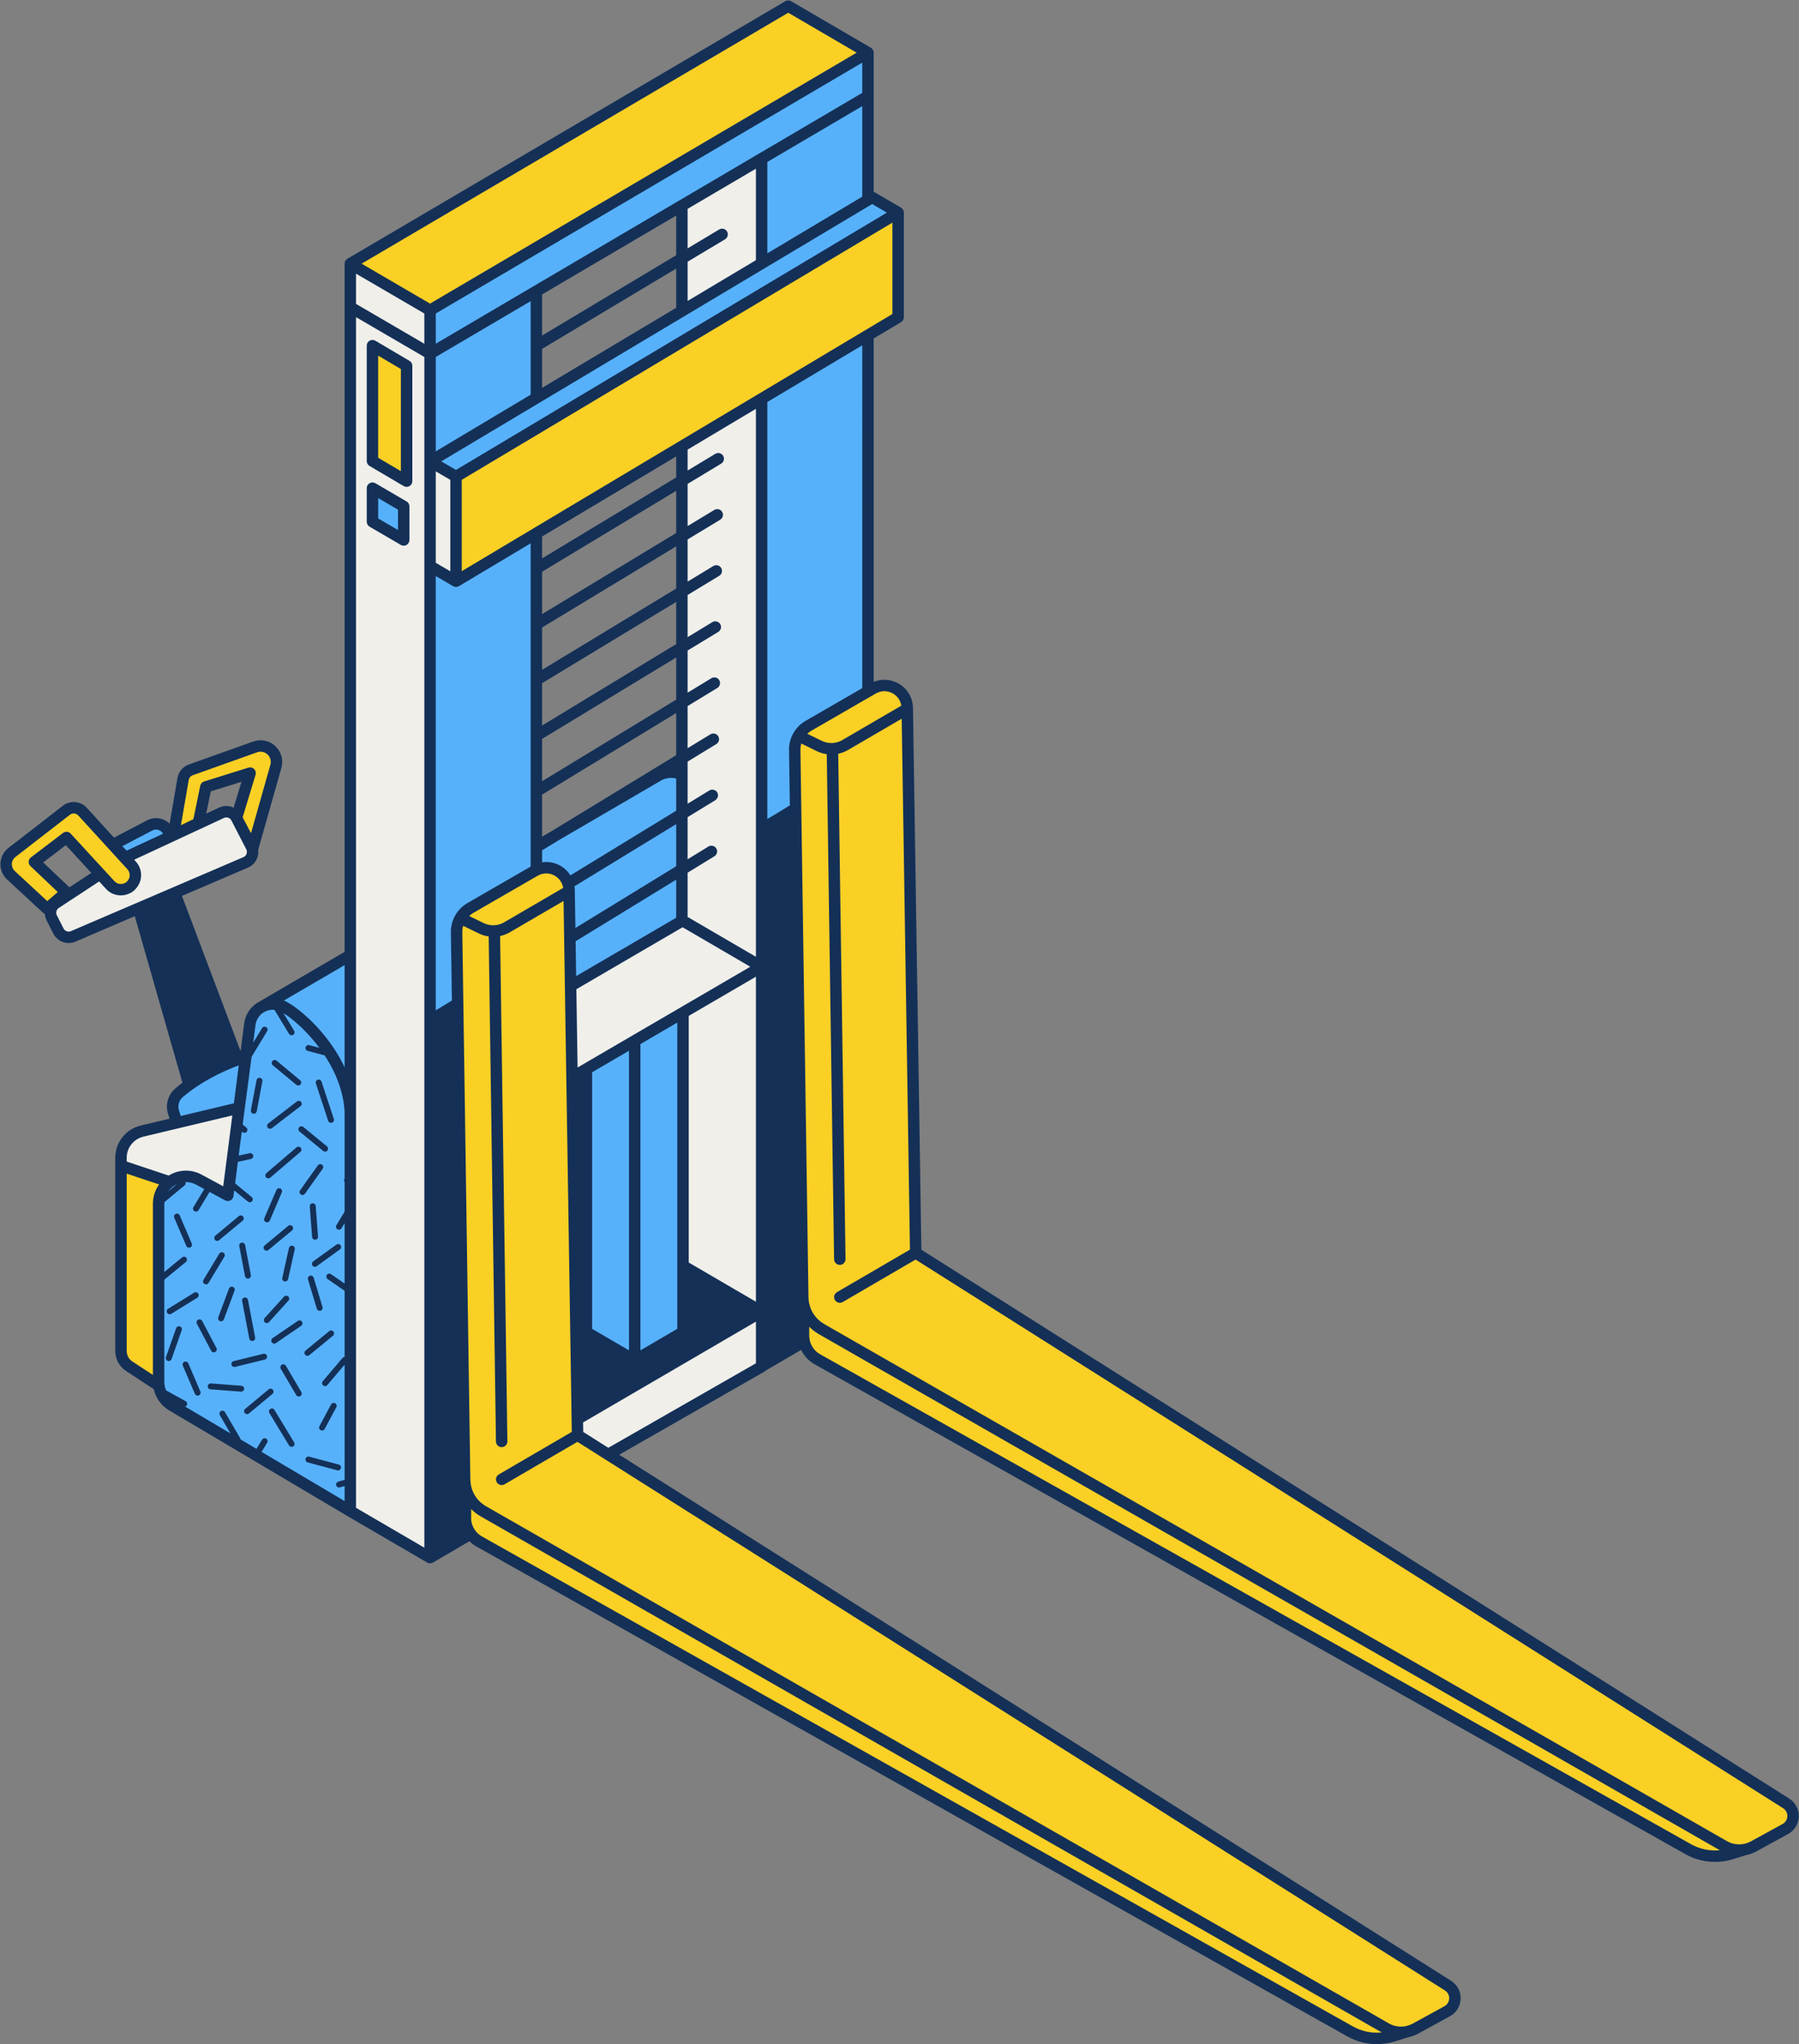
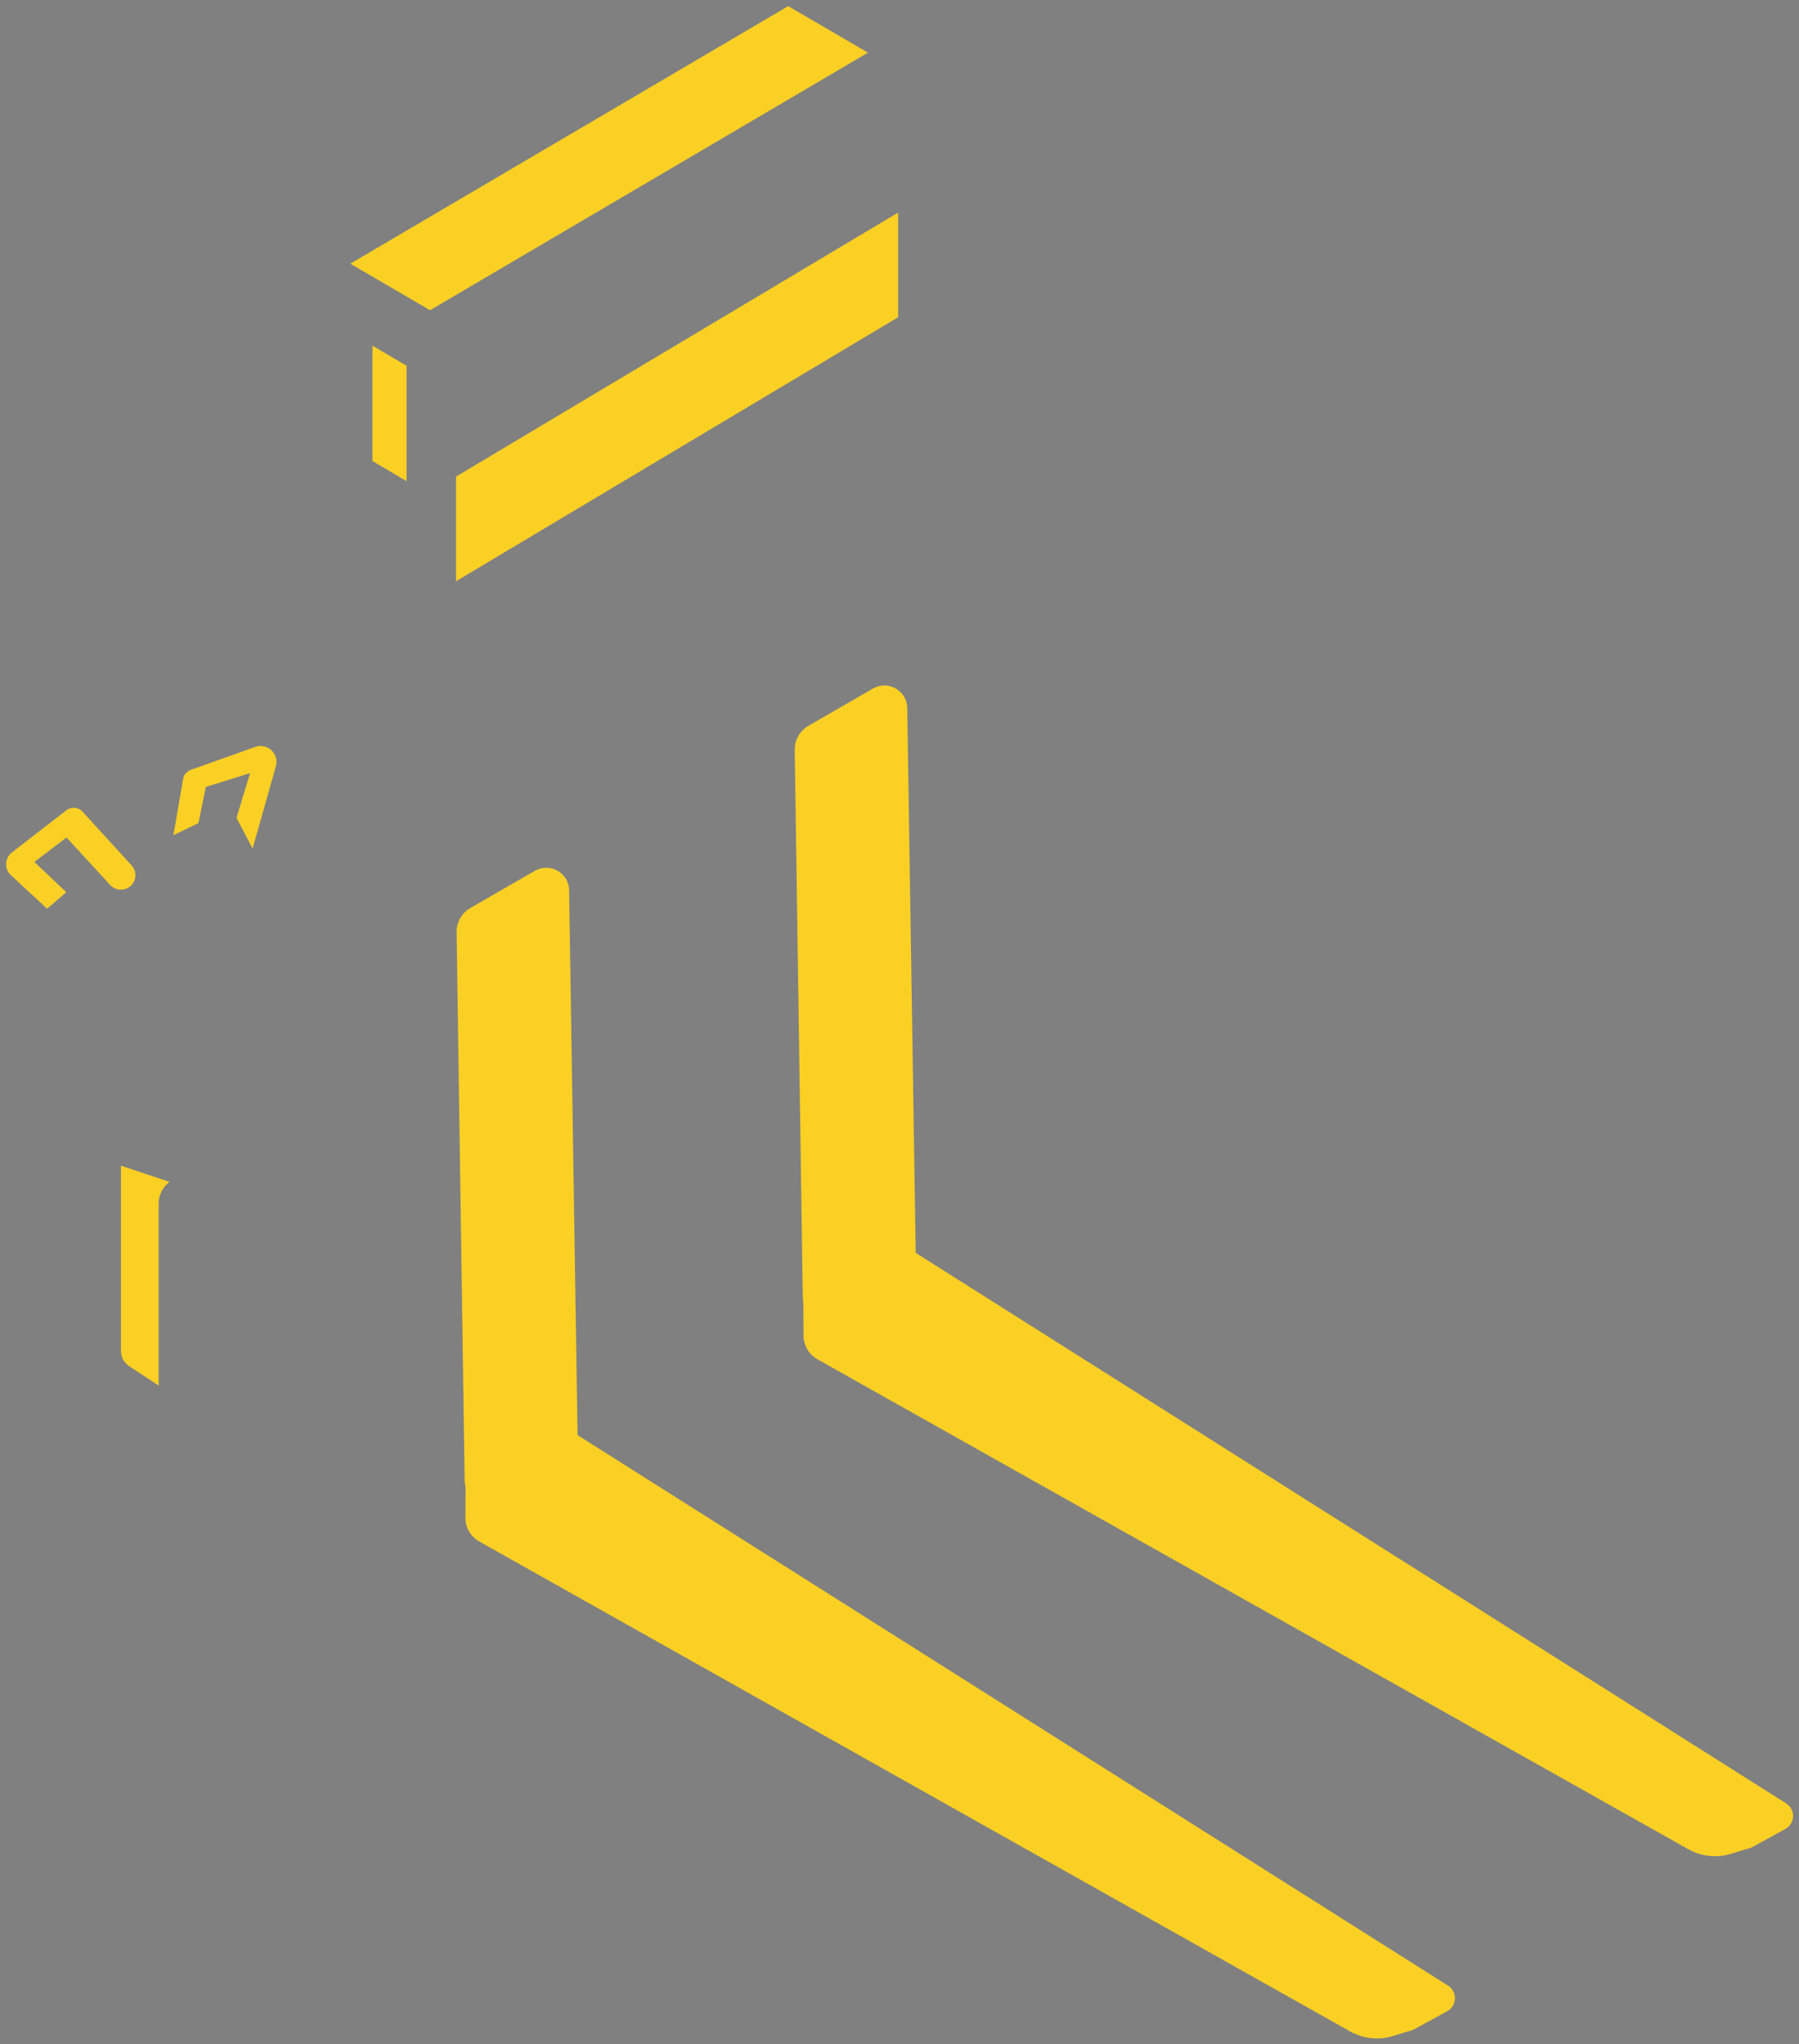
<svg xmlns="http://www.w3.org/2000/svg" fill="#000000" height="500.1" preserveAspectRatio="xMidYMid meet" version="1" viewBox="-0.1 -0.1 440.2 500.1" width="440.2" zoomAndPan="magnify">
  <rect x="-0.1" y="-0.1" width="440.2" height="500.1" fill="#808080" stroke="none" />
  <g>
    <g id="change1_1">
-       <path d="M336.826,499.72c-2.496,0-4.957-0.641-7.115-1.855L116.579,377.982 c-0.587-0.331-1.127-0.74-1.608-1.214c-0.054-0.054-0.125-0.081-0.197-0.081 c-0.048,0-0.097,0.012-0.141,0.038c0,0-8.949,5.218-8.962,5.228 c-0.021,0.008-0.256,0.102-0.256,0.102c-0.094,0.024-0.19,0.037-0.285,0.037 c-0.095,0-0.191-0.013-0.287-0.038l-0.251-0.099 c-0.03-0.021-0.062-0.036-0.098-0.044L85.053,370.558l-43.632-25.855 c-1.826-1.082-3.145-2.907-3.623-5.01c-0.016-0.07-0.059-0.132-0.12-0.172 l-6.762-4.424c-1.584-1.037-2.53-2.786-2.53-4.68v-47.262 c0-3.64,2.472-6.773,6.013-7.617l7.069-1.687 c0.076-0.019,0.141-0.067,0.179-0.135c0.038-0.068,0.047-0.149,0.023-0.223 l-0.363-1.121c-0.697-2.152-0.035-4.5,1.685-5.981 c0.563-0.483,1.14-0.94,1.723-1.382c0.092-0.07,0.131-0.189,0.099-0.299 L33.151,223.969c-0.022-0.078-0.076-0.142-0.149-0.176 c-0.038-0.019-0.079-0.027-0.12-0.027c-0.037,0-0.075,0.008-0.11,0.023 l-14.542,6.237c-0.488,0.21-1.004,0.316-1.532,0.316 c-1.485,0-2.823-0.819-3.493-2.139l-1.643-3.242 c-0.228-0.45-0.365-0.947-0.405-1.476c-0.008-0.104-0.072-0.194-0.167-0.236 c-0.135-0.059-0.236-0.121-0.317-0.196l-8.869-8.221 c-1.028-0.953-1.582-2.301-1.52-3.701c0.061-1.4,0.732-2.695,1.84-3.553 l13.34-10.335c0.707-0.547,1.559-0.837,2.465-0.837 c1.142,0,2.231,0.476,2.989,1.308l6.678,7.312 c0.055,0.059,0.13,0.091,0.206,0.091c0.045,0,0.088-0.011,0.13-0.032 l8.072-4.235c0.636-0.333,1.35-0.509,2.063-0.509 c1.178,0,2.291,0.456,3.136,1.283c0.054,0.052,0.123,0.08,0.196,0.08 c0.028,0,0.058-0.004,0.086-0.013c0.098-0.033,0.172-0.117,0.189-0.219 l1.914-11.096c0.219-1.464,1.227-2.681,2.634-3.184l15.737-5.61 c0.547-0.196,1.118-0.295,1.695-0.295c1.273,0,2.49,0.483,3.426,1.359 c1.38,1.29,1.917,3.222,1.404,5.039l-5.686,20.089 c0.062,0.73-0.001,1.321-0.198,1.866c-0.365,1.016-1.143,1.843-2.136,2.27 l-16.151,6.928c-0.138,0.059-0.204,0.215-0.152,0.355l14.345,37.996 c0.042,0.11,0.146,0.181,0.262,0.181c0.011,0,0.022-0.001,0.033-0.002 c0.127-0.014,0.228-0.115,0.245-0.241l0.873-6.782 c0.261-2.028,1.404-3.811,3.134-4.89l21.307-12.43 c0.086-0.05,0.139-0.142,0.139-0.241V64.415 c0.016-0.15,0.021-0.224,0.039-0.296c0.062-0.155,0.082-0.213,0.111-0.265 c0.001-0.001,0.078-0.098,0.079-0.099c0.047-0.068,0.067-0.099,0.094-0.127 c0.002-0.001,0.24-0.185,0.244-0.187L192.203,0.435 c0.172-0.102,0.367-0.155,0.566-0.155s0.393,0.052,0.565,0.152l19.514,11.382 c0.037,0.022,0.069,0.051,0.102,0.079c0.007,0.005,0.094,0.075,0.101,0.08 c0.058,0.051,0.082,0.09,0.107,0.126c0.005,0.007,0.069,0.09,0.074,0.096 c0.045,0.068,0.058,0.109,0.073,0.15c0.002,0.008,0.044,0.109,0.047,0.117 c0.038,0.125,0.051,0.222,0.051,0.318v34.074c0,0.125,0.082,0.234,0.202,0.269 c0.103,0.029,0.19,0.066,0.267,0.11l6.356,3.708 c0.034,0.021,0.064,0.048,0.095,0.073c0.005,0.005,0.101,0.081,0.107,0.086 c0.061,0.054,0.09,0.097,0.119,0.139c0.004,0.005,0.063,0.084,0.068,0.09 c0.109,0.181,0.162,0.367,0.166,0.554c-0.001,0.007,0,25.632,0,25.632 c0,0.391-0.209,0.759-0.545,0.96l-6.698,4 c-0.085,0.05-0.137,0.142-0.137,0.24v84.006c0,0.093,0.046,0.18,0.123,0.232 c0.047,0.032,0.102,0.048,0.156,0.048c0.036,0,0.072-0.007,0.106-0.021 c0.807-0.33,1.654-0.496,2.517-0.496c1.146,0,2.291,0.304,3.309,0.881 c2.09,1.185,3.361,3.329,3.399,5.734l2.058,132.549 c0.001,0.094,0.05,0.181,0.13,0.232L437.547,440.15 c1.441,0.911,2.268,2.471,2.215,4.173c-0.054,1.703-0.978,3.209-2.471,4.026 l-7.805,4.277c-0.712,0.39-1.514,0.675-2.384,0.847l-0.104,0.042l-3.14,0.973 c-1.384,0.43-2.827,0.649-4.29,0.649c-2.496,0-4.957-0.641-7.117-1.855 L199.318,333.399c-1.356-0.764-2.44-1.927-3.137-3.365 c-0.034-0.07-0.095-0.122-0.169-0.145c-0.027-0.008-0.055-0.012-0.082-0.012 c-0.049,0-0.097,0.013-0.141,0.038l-8.651,5.045 c-0.146,0.139-0.231,0.207-0.318,0.257l-35.531,20.34 c-0.085,0.048-0.139,0.139-0.141,0.236c-0.002,0.098,0.047,0.19,0.13,0.243 L354.807,484.733c1.441,0.911,2.268,2.471,2.215,4.173 c-0.054,1.703-0.978,3.209-2.471,4.026l-7.805,4.276 c-0.713,0.391-1.514,0.675-2.382,0.847l-0.105,0.042l-3.141,0.975 C339.733,499.502,338.289,499.72,336.826,499.72z M16.008,206.397 c-0.059,0-0.119,0.019-0.169,0.057l-5.538,4.213 c-0.066,0.05-0.106,0.126-0.11,0.208s0.027,0.162,0.087,0.219l6.412,6.094 c0.054,0.05,0.122,0.076,0.192,0.076c0.054,0,0.107-0.015,0.153-0.046 l5.364-3.521c0.069-0.045,0.115-0.118,0.125-0.2 c0.01-0.081-0.016-0.163-0.072-0.223l-6.238-6.786 C16.159,206.427,16.084,206.397,16.008,206.397z M165.355,174.064 c-0.05,0-0.101,0.013-0.145,0.04l-32.81,19.965 c-0.083,0.051-0.134,0.142-0.134,0.239v10.287c0,0.101,0.054,0.192,0.14,0.243 c0.044,0.025,0.092,0.037,0.14,0.037c0.049,0,0.097-0.013,0.141-0.038 l2.59-1.51l30.224-18.43c0.084-0.051,0.134-0.142,0.134-0.239v-10.315 c0-0.101-0.055-0.194-0.143-0.244C165.449,174.076,165.402,174.064,165.355,174.064z M58.993,190.882c-0.028,0-0.056,0.004-0.083,0.013l-7.523,2.351 c-0.097,0.03-0.17,0.11-0.191,0.211l-1.112,5.435 c-0.021,0.103,0.017,0.21,0.101,0.275c0.05,0.039,0.111,0.06,0.174,0.06 c0.04,0,0.081-0.009,0.118-0.026l3.168-1.474 c0.515-0.239,1.061-0.361,1.622-0.361c0.574,0,1.155,0.131,1.682,0.379 c0.038,0.017,0.079,0.026,0.119,0.026c0.038,0,0.078-0.008,0.114-0.024 c0.074-0.033,0.13-0.096,0.154-0.175l1.925-6.331 c0.031-0.098,0.003-0.206-0.071-0.28 C59.137,190.91,59.066,190.882,58.993,190.882z M165.355,160.473 c-0.05,0-0.101,0.013-0.145,0.04l-32.81,19.923 c-0.083,0.051-0.134,0.142-0.134,0.239v10.359c0,0.101,0.055,0.194,0.143,0.244 c0.043,0.024,0.09,0.036,0.137,0.036c0.05,0,0.101-0.013,0.145-0.04 l32.81-19.965c0.083-0.051,0.134-0.142,0.134-0.239v-10.318 c0-0.101-0.055-0.194-0.142-0.244C165.45,160.485,165.402,160.473,165.355,160.473z M165.355,146.882c-0.05,0-0.101,0.013-0.145,0.04l-32.81,19.883 c-0.083,0.05-0.134,0.141-0.134,0.239v10.36c0,0.101,0.055,0.194,0.142,0.244 c0.043,0.024,0.091,0.036,0.138,0.036c0.05,0,0.101-0.013,0.145-0.04 l32.81-19.923c0.083-0.051,0.134-0.142,0.134-0.239v-10.32 c0-0.101-0.055-0.194-0.142-0.244C165.45,146.894,165.402,146.882,165.355,146.882z M165.355,133.289c-0.05,0-0.101,0.013-0.144,0.04l-32.811,19.844 c-0.083,0.05-0.134,0.141-0.134,0.239v10.363c0,0.101,0.055,0.194,0.142,0.244 c0.043,0.024,0.091,0.036,0.138,0.036c0.05,0,0.101-0.013,0.145-0.04 l32.81-19.884c0.083-0.05,0.134-0.141,0.134-0.239v-10.322 c0-0.101-0.055-0.194-0.142-0.244C165.45,133.301,165.402,133.289,165.355,133.289z M165.355,119.698c-0.05,0-0.101,0.013-0.144,0.04l-32.81,19.803 c-0.084,0.05-0.135,0.141-0.135,0.239v10.364c0,0.101,0.055,0.194,0.142,0.244 c0.043,0.024,0.091,0.036,0.138,0.036c0.05,0,0.101-0.013,0.144-0.04 l32.81-19.843c0.084-0.05,0.135-0.141,0.135-0.239v-10.324 c0-0.101-0.055-0.194-0.142-0.244C165.45,119.71,165.402,119.698,165.355,119.698z M165.355,111.29c-0.049,0-0.099,0.013-0.143,0.039l-32.81,19.59 c-0.085,0.05-0.137,0.142-0.137,0.24v5.354c0,0.101,0.055,0.194,0.142,0.244 c0.043,0.024,0.091,0.036,0.138,0.036c0.05,0,0.101-0.013,0.144-0.04 l32.81-19.803c0.084-0.05,0.135-0.141,0.135-0.239v-5.141 c0-0.101-0.054-0.193-0.142-0.244C165.45,111.302,165.403,111.29,165.355,111.29z M165.355,65.325c-0.05,0-0.099,0.013-0.144,0.039L132.401,85.012 c-0.084,0.051-0.135,0.142-0.135,0.24v9.539c0,0.101,0.054,0.193,0.142,0.244 c0.043,0.024,0.09,0.036,0.138,0.036c0.049,0,0.099-0.013,0.143-0.039 l32.81-19.59c0.085-0.05,0.137-0.142,0.137-0.24v-9.597 c0-0.101-0.055-0.193-0.142-0.244C165.45,65.337,165.403,65.325,165.355,65.325z M165.355,52.361c-0.049,0-0.098,0.013-0.142,0.038l-32.81,19.294 c-0.085,0.05-0.138,0.142-0.138,0.241v10.058c0,0.101,0.055,0.193,0.142,0.244 c0.043,0.024,0.09,0.036,0.138,0.036c0.05,0,0.099-0.013,0.144-0.039 l32.81-19.649c0.084-0.051,0.135-0.142,0.135-0.24V52.641 c0-0.101-0.054-0.193-0.141-0.243C165.451,52.373,165.403,52.361,165.355,52.361z" fill="#143057" />
-     </g>
+       </g>
    <g id="change2_1">
-       <path d="M34.659,276.626l23.736-5.664l-0.06,0.467l-0.729,5.67 l-1.959,15.233l-7.063-3.818c-2.465-1.333-5.22-0.936-7.193,0.537l-11.886-3.962 v-0.983v-0.951C29.504,280.049,31.637,277.347,34.659,276.626z M166.753,50.196 v25.8l19.513-11.651V38.721L166.753,50.196z M166.753,189.412v35.822l-27.234,15.886 l0.001,0.056l0.346,22.306l3.521-2.054l11.821-6.896l11.545-6.734l0.276-0.161 V322.952l7.696,4.49l-33.567,19.311l0.066,4.249l7.492,4.737l37.549-21.493v-0.072 v-13.371v-84.387V97.455l-19.513,11.651V189.412z M105.13,112.789l6.356,3.708v25.607 l-6.356-3.708v83.809v39.032v119.736l-19.513-11.382v-61.545v-35.43v-0.002V233.585 V75.053v-1.038v-9.601l8.229,4.801l11.283,6.582v9.601v1.038V112.789z M99.394,117.621V89.39l-8.358-4.929v28.231L99.394,117.621z M91.036,119.326v8.219 l7.65,4.462v-8.218L91.036,119.326z M57.77,199.993 c-0.685-1.33-2.298-1.882-3.654-1.251l-11.046,5.14l-0.737,0.342l-11.733,5.46 c-0.06,0.028-0.116,0.065-0.174,0.097l1.678,1.837 c1.551,1.699,1.104,4.401-0.912,5.509c-1.434,0.788-3.22,0.495-4.327-0.709 l-2.475-2.692L13.518,220.865c-1.186,0.779-1.598,2.325-0.956,3.591l1.643,3.24 c0.665,1.312,2.234,1.881,3.585,1.301l42.233-18.115 c1.486-0.637,2.12-2.401,1.379-3.839L57.77,199.993z" fill="#f0efea" />
-     </g>
+       </g>
    <g id="change3_1">
      <path d="M67.406,187.381l-5.694,20.118l-3.942-7.506l3.331-10.954 l-10.837,3.385l-1.807,8.84l-5.388,2.619l-0.737,0.342l2.357-13.659 c0.159-1.066,0.892-1.958,1.907-2.319l15.737-5.61 C65.324,181.57,68.27,184.326,67.406,187.381z M29.504,330.418 c0,1.51,0.761,2.918,2.025,3.745l7.246,4.741 c-0.042-0.303-0.066-0.609-0.066-0.919v-29.938v-13.644 c0-2.266,1.086-4.159,2.681-5.35l-11.886-3.962V330.418z M166.753,39.557 l10.536-6.196l25.912-15.238l9.082-5.341L192.77,1.399L85.617,64.413l8.229,4.801 l11.283,6.582l17.716-10.418L166.753,39.557z M166.753,109.105l19.513-11.651 l26.017-15.534l7.381-4.407V51.906l-7.381,4.407l-26.017,15.535l-19.513,11.651 l-35.606,21.26l-19.661,11.739v25.607l19.661-11.739L166.753,109.105z M91.036,112.692l8.358,4.929V89.39l-8.358-4.929V112.692z M436.949,441.096 L223.965,306.419l-2.07-133.305c-0.066-4.267-4.694-6.892-8.39-4.757l-1.222,0.705 l-14.561,8.407c-2.107,1.217-3.391,3.479-3.355,5.912l1.967,133.999 c0.007,0.465,0.06,0.922,0.137,1.372l0.05,8.112 c0.011,0.421,0.075,0.83,0.163,1.232c0.397,1.811,1.534,3.398,3.184,4.326 l213.131,119.883c3.206,1.804,7.014,2.206,10.526,1.113l3.179-0.989l-0.016-0.01 c0.78-0.135,1.545-0.383,2.259-0.775l7.806-4.276 C439.186,446.036,439.295,442.579,436.949,441.096z M354.21,485.679l-205.492-129.94 l-7.492-4.737l-0.066-4.249l-1.293-83.27l-0.346-22.306l-0.001-0.056 l-0.364-23.423c-0.064-4.122-4.383-6.697-8.008-4.945 c-0.128,0.062-0.256,0.115-0.382,0.187l-15.784,9.113 c-2.107,1.217-3.391,3.479-3.355,5.912l0.429,29.177l0.001,0.056l0.327,22.318 l1.211,82.449c0.009,0.607,0.097,1.199,0.225,1.779l-0.037,7.705 c0.035,1.368,0.503,2.66,1.29,3.727c0.543,0.736,1.233,1.368,2.057,1.831 l213.132,119.884c3.206,1.803,7.013,2.206,10.526,1.113l3.179-0.989l-0.016-0.01 c0.78-0.135,1.545-0.384,2.26-0.775l7.805-4.276 C356.447,490.619,356.555,487.162,354.21,485.679z M32.103,211.62l-1.678-1.837 l-10.333-11.316c-1.025-1.123-2.741-1.27-3.943-0.339L2.809,208.462 c-1.778,1.378-1.894,4.021-0.245,5.55l8.87,8.22l4.689-4.042l-7.807-7.419 l7.859-5.979l8.214,8.936l2.475,2.692c1.107,1.205,2.894,1.497,4.327,0.709 C33.207,216.021,33.655,213.319,32.103,211.62z" fill="#fad025" />
    </g>
    <g id="change4_1">
-       <path d="M166.753,225.234l-27.234,15.886l-0.364-23.423 c-0.064-4.122-4.383-6.697-8.008-4.945c-0.128,0.062-0.256,0.115-0.382,0.187 l-15.784,9.113c-2.107,1.217-3.391,3.479-3.355,5.912l0.429,29.177l0.001,0.056 l0.327,22.318l1.211,82.449c0.009,0.607,0.097,1.199,0.225,1.779l-0.037,7.705 c0.035,1.368,0.503,2.66,1.29,3.727l-9.941,5.799V261.237v-39.032V138.397 l6.356,3.708l19.661-11.739v76.666l29.764-17.359 c1.794-1.045,3.975-1.129,5.843-0.26V225.234z M63.631,246.409 c-0,0-0.001,0.001-0.001,0.001c-1.359,0.853-2.371,2.281-2.602,4.078 l-1.028,7.992c-0.553,0.165-9.461,2.886-16.279,8.76 c-1.371,1.182-1.908,3.067-1.35,4.789l0.829,2.56l15.194-3.626l-0.06,0.467 l-0.729,5.67l-1.959,15.233l-7.063-3.818c-2.465-1.333-5.22-0.936-7.193,0.537 c-1.595,1.191-2.681,3.084-2.681,5.35v13.644v29.938 c0,0.31,0.024,0.617,0.066,0.919c0.278,2.001,1.448,3.791,3.214,4.838 l15.615,9.252l28.012,16.598v-61.545v-35.43v-0.002V233.585l-21.959,12.807 L63.631,246.409z M186.266,236.416v84.387v13.371l10.417-6.077 c-0.088-0.402-0.152-0.812-0.163-1.232l-0.05-8.112 c-0.077-0.451-0.131-0.907-0.137-1.372l-1.967-133.999 c-0.036-2.433,1.248-4.695,3.355-5.912l14.561-8.407V81.92L186.266,97.455 V236.416z M155.208,254.533l-11.821,6.896v64.375l11.821,6.895l11.821-6.895V322.952 v-75.315l-0.276,0.161L155.208,254.533z M219.664,51.906l-7.381,4.407l-26.017,15.535 l-19.513,11.651l-35.606,21.26l-19.661,11.739l-6.356-3.708V86.435v-1.038v-9.601 l17.716-10.418l43.907-25.821l10.536-6.196l25.912-15.238l9.082-5.341v10.64 v25.389l1.025-0.612L219.664,51.906z M186.266,64.344V38.721l-19.513,11.475 l-35.606,20.939v26.12l35.606-21.26L186.266,64.344z M91.036,127.545l7.65,4.462 v-8.218l-7.65-4.463V127.545z M40.731,202.752 c-0.997-1.282-2.77-1.665-4.208-0.911l-9.026,4.736l3.101,3.109l11.4-5.305 L40.731,202.752z" fill="#57b1fa" />
-     </g>
+       </g>
    <g id="change1_2">
-       <path d="M100.104,88.186l-8.357-4.929 c-0.43-0.256-0.967-0.259-1.404-0.01c-0.436,0.248-0.705,0.712-0.705,1.214 v28.231c0,0.495,0.261,0.953,0.688,1.204l8.357,4.929 c0.219,0.13,0.464,0.194,0.71,0.194c0.239,0,0.479-0.061,0.694-0.185 c0.436-0.248,0.705-0.712,0.705-1.214V89.39 C100.792,88.895,100.531,88.437,100.104,88.186z M97.995,115.173l-5.56-3.28V86.909 l5.56,3.28V115.173z M99.391,122.58l-7.65-4.462 c-0.432-0.252-0.966-0.252-1.402-0.004c-0.434,0.249-0.701,0.712-0.701,1.213 v8.218c0,0.497,0.264,0.957,0.694,1.208l7.65,4.463 c0.217,0.127,0.461,0.19,0.705,0.19c0.24,0,0.481-0.062,0.696-0.186 c0.435-0.249,0.702-0.712,0.702-1.213v-8.219 C100.085,123.291,99.821,122.831,99.391,122.58z M97.288,129.572l-4.853-2.831 v-4.981l4.853,2.831V129.572z M437.696,439.914L225.351,305.641l-2.058-132.549 c-0.039-2.504-1.362-4.737-3.541-5.973c-1.895-1.072-4.102-1.203-6.07-0.4 V82.714l6.698-4c0.423-0.252,0.682-0.708,0.682-1.201V51.907 c0-0.001-0.001-0.002-0.001-0.004c0-0.001,0.001-0.003,0.001-0.004 c-0.001-0.248-0.069-0.486-0.189-0.694c-0.021-0.036-0.051-0.064-0.075-0.098 c-0.046-0.065-0.089-0.132-0.146-0.188c-0.031-0.031-0.07-0.053-0.104-0.081 c-0.058-0.049-0.113-0.101-0.18-0.14l-6.356-3.708 c-0.105-0.061-0.216-0.105-0.33-0.138v-23.431V12.781c0-0.001,0-0.001,0-0.001 c0-0.001,0-0.001,0-0.001c-0-0.125-0.017-0.246-0.049-0.363 c-0.011-0.043-0.035-0.08-0.05-0.121c-0.027-0.072-0.05-0.146-0.089-0.213 c-0.023-0.04-0.057-0.073-0.084-0.11c-0.043-0.061-0.083-0.124-0.136-0.177 c-0.031-0.032-0.072-0.054-0.107-0.083c-0.058-0.048-0.113-0.1-0.179-0.139 L193.475,0.191c-0.437-0.255-0.979-0.255-1.414,0.003L84.923,63.199 c-0.001,0.001-0.002,0.001-0.003,0.001s-0.002,0.002-0.003,0.003l-0.009,0.005 c-0.044,0.026-0.079,0.063-0.119,0.093c-0.056,0.042-0.117,0.08-0.165,0.129 c-0.048,0.049-0.084,0.107-0.125,0.162c-0.031,0.042-0.068,0.079-0.094,0.124 c-0.042,0.073-0.069,0.153-0.097,0.233c-0.012,0.034-0.032,0.066-0.041,0.101 c-0.024,0.089-0.031,0.182-0.037,0.276c-0.002,0.03-0.012,0.058-0.012,0.088 v0.002v9.599v1.039V232.783l-21.292,12.418c-0.008,0.004-0.014,0.011-0.022,0.016 c-1.789,1.117-2.989,2.965-3.263,5.091l-0.872,6.782l-14.345-37.996l16.151-6.928 c1.063-0.457,1.898-1.343,2.289-2.432c0.219-0.608,0.275-1.253,0.204-1.885 l5.685-20.089c0.543-1.92-0.025-3.957-1.481-5.32 c-1.456-1.362-3.529-1.794-5.406-1.123l-15.737,5.61 c-1.503,0.536-2.585,1.851-2.815,3.399l-1.914,11.096 c-1.454-1.424-3.673-1.789-5.524-0.822l-8.072,4.234l-6.677-7.312 c-1.504-1.649-4.066-1.87-5.832-0.503L1.953,207.357 c-1.172,0.908-1.882,2.279-1.948,3.762c-0.066,1.483,0.521,2.911,1.609,3.919 l8.869,8.221c0.118,0.11,0.255,0.186,0.395,0.247 c0.04,0.537,0.177,1.074,0.435,1.582l1.643,3.242 c0.733,1.445,2.207,2.292,3.742,2.292c0.55,0,1.108-0.109,1.642-0.339 l14.541-6.237l11.662,40.742c-0.587,0.446-1.169,0.905-1.735,1.393 c-1.806,1.555-2.5,4.019-1.769,6.279l0.363,1.121l-7.069,1.687 c-3.668,0.875-6.229,4.119-6.229,7.889v0.952v0.983v45.327 c0,1.99,0.993,3.826,2.657,4.914l6.762,4.424 c0.487,2.145,1.825,4.046,3.752,5.188l43.627,25.85c0.001,0,0.001,0,0.001,0.001 c0.002,0.002,0.004,0.004,0.006,0.005l19.514,11.382 c0.001,0.001,0.003,0.001,0.004,0.002c0.001,0.001,0.002,0.002,0.003,0.003 c0.059,0.034,0.124,0.052,0.186,0.076c0.051,0.02,0.099,0.048,0.152,0.062 c0.118,0.031,0.238,0.047,0.359,0.047c0.121,0,0.241-0.016,0.359-0.047 c0.052-0.014,0.101-0.042,0.152-0.062c0.063-0.025,0.127-0.043,0.186-0.076 c0.001-0.001,0.002-0.002,0.003-0.003c0.002-0.001,0.003-0.001,0.004-0.002 l8.939-5.215c0.493,0.486,1.052,0.912,1.667,1.259l213.133,119.883 C331.799,499.36,334.308,500,336.826,500c1.473,0,2.949-0.219,4.374-0.662l3.179-0.99 c0.014-0.004,0.025-0.014,0.038-0.018c0.852-0.169,1.685-0.451,2.462-0.876 l7.805-4.276c1.582-0.866,2.56-2.46,2.617-4.263 c0.057-1.802-0.819-3.453-2.345-4.418L151.428,355.799l35.533-20.34 c0.122-0.07,0.226-0.159,0.32-0.258l8.65-5.045 c0.7,1.444,1.817,2.679,3.252,3.487l213.132,119.883 c2.225,1.251,4.735,1.891,7.253,1.891c1.473,0,2.949-0.219,4.373-0.662 l3.179-0.99c0.013-0.004,0.023-0.013,0.036-0.017 c0.853-0.169,1.687-0.45,2.464-0.875l7.805-4.277 c1.582-0.866,2.56-2.46,2.617-4.263 C440.098,442.531,439.222,440.879,437.696,439.914z M436.081,446.143l-7.805,4.276 c-0.42,0.23-0.864,0.4-1.319,0.52c-0.802,0.21-1.639,0.247-2.454,0.116 c-0.689-0.111-1.363-0.336-1.982-0.691l-21.228-12.157l-197.092-112.876 l-1.401-0.802l-1.271-0.728c-0.042-0.024-0.079-0.055-0.12-0.08 c-1.869-1.119-3.15-3.001-3.541-5.115c-0.076-0.409-0.13-0.824-0.137-1.247 l-0.118-8.019l-0.025-1.666l-1.603-109.17l-0.024-1.622l-0.024-1.62l-0.175-11.9 c-0.008-0.544,0.076-1.075,0.226-1.581c0.05,0.033,0.085,0.08,0.141,0.108 l3.627,1.773c0.783,0.382,1.609,0.633,2.448,0.749l0.102,6.987l0.023,1.62 l0.023,1.622l1.645,113.341c0.011,0.765,0.635,1.378,1.398,1.378 c0.007,0,0.013,0,0.021,0c0.771-0.011,1.389-0.647,1.378-1.419L205.129,192.959 l-0.023-1.622l-0.024-1.621l-0.078-5.404c0.833-0.177,1.645-0.487,2.404-0.929 l3.479-2.028l1.398-0.814l1.399-0.816l6.855-3.995l2.017,129.893l-8.872,5.17 l-1.399,0.816l-1.398,0.814l-2.945,1.717l-1.366,0.796l-1.365,0.795l-0.513,0.299 c-0.666,0.389-0.893,1.245-0.504,1.913c0.26,0.446,0.729,0.694,1.209,0.694 c0.239,0,0.482-0.061,0.704-0.19l1.786-1.041l1.365-0.796l1.366-0.796 l0.263-0.154l1.398-0.814l1.399-0.816l10.254-5.976l212.266,134.223 c0.678,0.429,1.068,1.165,1.043,1.967 C437.22,445.048,436.785,445.757,436.081,446.143z M413.685,451.087l-213.131-119.882 c-0.998-0.562-1.766-1.439-2.21-2.458c-0.193-0.443-0.318-0.914-0.379-1.398 c-0.021-0.164-0.042-0.328-0.046-0.494l-0.007-1.095l-0.008-1.274 c0.27,0.276,0.56,0.531,0.861,0.777c0.395,0.323,0.811,0.623,1.256,0.887 c0.041,0.024,0.077,0.055,0.119,0.079l1.273,0.729l219.321,125.607 C418.308,452.801,415.834,452.296,413.685,451.087z M354.506,488.828 c-0.025,0.803-0.46,1.512-1.165,1.898l-7.805,4.275 c-0.42,0.23-0.864,0.4-1.319,0.519c-0.792,0.209-1.619,0.248-2.425,0.123 c-0.699-0.109-1.382-0.337-2.009-0.695l-18.496-10.593l-197.099-112.879 l-1.401-0.802l-1.401-0.802l-2.597-1.487c-1.742-0.997-2.996-2.652-3.522-4.546 c-0.022-0.078-0.032-0.158-0.051-0.236c-0.099-0.406-0.161-0.82-0.191-1.242 c-0.01-0.14-0.032-0.277-0.034-0.417l-0.017-1.172l-0.098-6.629l-0.023-1.605 l-0.002-0.116l-0.022-1.489l-0.003-0.18l-0.134-9.143l-0.024-1.605l-0.023-1.605 l-0.853-58.086l-0.023-1.605l-0.023-1.605l-0.281-19.108l-0-0.004l-0.001-0.05 l-0.023-1.549v-0.005l-0.001-0.051l-0.023-1.551l-0-0.004l-0.001-0.05 l-0.125-8.477l-0.024-1.622l-0.024-1.62l-0.221-15.063 c-0.008-0.532,0.071-1.05,0.215-1.547l3.78,1.847 c0.788,0.385,1.618,0.635,2.46,0.751l0.146,10.141l0.023,1.621l0.023,1.622 l0.124,8.627l0.001,0.051v0.004l0.022,1.551l0.001,0.051v0.005l0.022,1.55 l0.001,0.05v0.004l0.276,19.111l0.023,1.606l0.023,1.606l0.838,58.094 l0.023,1.606l0.023,1.605l0.134,9.324l0.023,1.606l0.023,1.606l0.031,2.127 c0.011,0.766,0.635,1.379,1.398,1.379c0.007,0,0.013,0,0.02,0 c0.772-0.011,1.39-0.647,1.379-1.418l-0.054-3.706l-0.023-1.605l-0.023-1.606 l-0.135-9.324l-0.023-1.606l-0.023-1.605l-0.838-58.094l-0.023-1.606 l-0.023-1.606l-0.276-19.111l-0-0.004l-0.001-0.051l-0.022-1.549v-0.005 l-0.001-0.051l-0.022-1.551v-0.004l-0.001-0.05l-0.125-8.691l-0.023-1.622 l-0.023-1.621l-0.123-8.561c0.829-0.178,1.637-0.487,2.392-0.926l5.081-2.962 l1.399-0.815l1.398-0.815l5.252-3.061l0.129,8.318l0.051,3.249l0.131,8.445 l0,0.001l0.001,0.051v0.004l0.024,1.549l0.001,0.051v0.005l0.024,1.548 v0.001l0.001,0.05v0.005l0.297,19.098l0.025,1.604l0.025,1.605l0.902,58.057 l0.025,1.604l0.025,1.605l0.145,9.318l0.025,1.605l0.025,1.605l0.097,6.26 l0.005,0.365l0.019,1.234l0.006,0.371l0.019,1.228l0.006,0.377l0.011,0.68 l-7.269,4.236l-1.398,0.815l-1.399,0.815l-3.373,1.966l-1.362,0.794l-1.362,0.794 l-1.696,0.989c-0.666,0.389-0.893,1.245-0.504,1.913 c0.26,0.446,0.729,0.694,1.209,0.694c0.239,0,0.482-0.061,0.704-0.19 l2.954-1.722l1.362-0.794l1.362-0.794l0.706-0.411l1.399-0.815l1.398-0.815 l8.651-5.042l4.81,3.042l1.338,0.846l1.337,0.846l204.781,129.49 C354.141,487.291,354.531,488.026,354.506,488.828z M330.945,495.67L117.814,375.788 c-0.168-0.095-0.326-0.202-0.48-0.314c-0.399-0.287-0.753-0.625-1.052-1.006 c-0.29-0.37-0.524-0.777-0.705-1.208c-0.239-0.571-0.381-1.182-0.397-1.806 l0.011-2.354c0.65,0.66,1.388,1.242,2.21,1.712l1.198,0.686l1.401,0.802 l1.401,0.802l216.595,124.044C335.569,497.383,333.094,496.879,330.945,495.67z M63.91,355.104l1.359-2.238c0.208-0.343,0.098-0.791-0.244-0.999 c-0.114-0.069-0.244-0.106-0.376-0.106c-0.257,0-0.491,0.131-0.624,0.351 l-1.366,2.251l-3.865-2.29c-0.016-0.072-0.033-0.144-0.072-0.211l-0.956-1.643 l-0.161-0.276l-0.562-0.965l-0.737-1.266l-1.354-2.327 c-0.131-0.223-0.373-0.361-0.628-0.361c-0.128,0-0.255,0.034-0.365,0.098 c-0.168,0.098-0.288,0.255-0.339,0.442c-0.049,0.188-0.023,0.385,0.074,0.553 l0.767,1.317l0.999,1.716l0.811,1.393l0.031,0.053l-0.084-0.05l-11.034-6.538 c0.176-0.055,0.336-0.152,0.427-0.318c0.046-0.084,0.071-0.172,0.082-0.261 c0.036-0.286-0.099-0.58-0.367-0.728l-4.792-2.653 c-0.259-0.607-0.402-1.265-0.418-1.94c-0.001-0.042-0.008-0.084-0.008-0.126 v-25.009l5.288-4.336c0.183-0.15,0.261-0.371,0.252-0.592 c-0.006-0.152-0.048-0.304-0.151-0.43c-0.139-0.169-0.344-0.267-0.563-0.267 c-0.167,0-0.331,0.059-0.461,0.165l-0.649,0.532l-3.716,3.047v-3.047v-13.645 c0-0.133,0.016-0.262,0.025-0.393l3.352-2.784l1.267-1.052l0.311-0.258 c0.15-0.123,0.243-0.299,0.26-0.493c0.01-0.108-0.01-0.212-0.045-0.312 c0.041-0.001,0.081-0.008,0.122-0.008c0.244,0,0.487,0.022,0.729,0.056 c0.614,0.087,1.22,0.28,1.789,0.588l0.043,0.023l1.934,1.046l-0.539,0.894 l-0.741,1.227l-1.38,2.287c-0.206,0.343-0.096,0.791,0.247,0.999 c0.113,0.069,0.244,0.105,0.376,0.105c0.253,0,0.492-0.134,0.623-0.352 l1.55-2.567l0.741-1.227l0.406-0.672l3.805,2.057 c0.405,0.22,0.892,0.224,1.303,0.014c0.329-0.169,0.569-0.462,0.683-0.807 c0.028-0.084,0.055-0.169,0.066-0.259l0.179-1.388l0.393,0.323l1.343,1.102 l1.278,1.049l0.217,0.178l0.128,0.104c0.13,0.107,0.294,0.166,0.462,0.166 c0.219,0,0.424-0.097,0.563-0.265c0.01-0.013,0.013-0.028,0.022-0.042 c0.145-0.203,0.168-0.453,0.084-0.674c-0.043-0.116-0.105-0.225-0.208-0.308 l-0.994-0.816l-0.06-0.049l-1.278-1.049l-1.556-1.277l-0.174-0.143l0.174-1.354 l0.505-3.927l1.941-0.424l0.707-0.154l0.539-0.118 c0.076-0.016,0.144-0.052,0.209-0.091c0.098-0.057,0.186-0.129,0.249-0.227 c0.105-0.164,0.139-0.358,0.097-0.546c-0.031-0.143-0.107-0.262-0.204-0.358 c-0.132-0.131-0.306-0.215-0.505-0.215c-0.051,0-0.104,0.005-0.156,0.016 l-0.182,0.04l-0.562,0.123l-1.935,0.423l0.757-5.89l0.186,0.153 c0.129,0.106,0.293,0.165,0.461,0.165c0.219,0,0.424-0.097,0.563-0.267 c0.253-0.309,0.208-0.768-0.102-1.023l-0.889-0.73l0.278-2.163l0.098-0.758 l0.083-0.648l0.039-0.298c0-0.002,0.001-0.004,0.002-0.006l0.001-0.003 c0-0.001,0.001-0.001,0.001-0.002l0.011-0.088l0.058-0.438l0.074-0.559 l0.123-0.925l1.39-10.483c0.007-0.055,0-0.109,0.001-0.164l3.827-6.304 c0.208-0.343,0.098-0.791-0.244-0.999c-0.114-0.069-0.244-0.106-0.376-0.106 c-0.257,0-0.491,0.131-0.624,0.351l-2.166,3.568l0.557-4.327 c0.111-0.867,0.482-1.656,1.041-2.286c0.308-0.348,0.675-0.643,1.089-0.879 c0.096-0.054,0.189-0.112,0.29-0.16c0.358-0.169,0.732-0.281,1.111-0.345 c0.368-0.063,0.74-0.074,1.111-0.039l2.99,4.927l0.577,0.953 c0.108,0.176,0.287,0.274,0.485,0.314c0.047,0.009,0.088,0.036,0.137,0.036 c0.133,0,0.264-0.037,0.378-0.106c0.342-0.208,0.451-0.656,0.244-0.999 l-2.607-4.297c0.311,0.189,0.784,0.481,0.982,0.624 c2.685,1.955,5.445,4.675,7.801,7.843l-2.476-0.663 c-0.063-0.017-0.128-0.026-0.192-0.026c-0.326,0-0.613,0.222-0.699,0.541 c-0.104,0.387,0.128,0.787,0.515,0.89l4.146,1.108 c2.032,3.098,3.618,6.536,4.378,10.076c0.191,0.889,0.345,1.783,0.424,2.681 c0.052,0.585,0.081,1.17,0.081,1.755v0.518v15.106 c-0.138,0.194-0.189,0.445-0.095,0.683c0.024,0.06,0.058,0.112,0.095,0.162 v7.247l-2.003,3.316c-0.206,0.343-0.096,0.791,0.247,0.999 c0.113,0.068,0.244,0.104,0.376,0.104c0.253,0,0.492-0.134,0.622-0.351 l0.758-1.255v8.903v5.877l-3.335-2.296c-0.121-0.085-0.264-0.13-0.412-0.13 c-0.239,0-0.464,0.118-0.601,0.316c-0.109,0.159-0.151,0.353-0.115,0.544 c0.035,0.191,0.143,0.357,0.303,0.467l4.16,2.866v16.17 c-0.191,0.016-0.37,0.096-0.496,0.243l-4.846,5.713 c-0.126,0.149-0.187,0.336-0.17,0.53c0.015,0.193,0.106,0.369,0.255,0.495 c0.131,0.111,0.297,0.173,0.47,0.173c0.214,0,0.416-0.094,0.554-0.257 l4.235-4.991v28.177l-1.556,0.447c-0.386,0.11-0.61,0.513-0.499,0.899 c0.088,0.31,0.376,0.527,0.699,0.527c0.068,0,0.134-0.01,0.2-0.028 l1.156-0.332v3.685L63.91,355.104z M44.634,268.3 c0.243-0.21,0.492-0.412,0.74-0.614c0.392-0.317,0.789-0.626,1.191-0.923 c0.4-0.296,0.804-0.579,1.21-0.855c3.428-2.332,6.99-3.968,9.463-4.953 c0.391-0.156,0.756-0.297,1.087-0.42l-0.317,2.462l-0.878,6.83l-7.707,1.839 l-1.362,0.325l-1.362,0.325l-2.567,0.612l-0.43-1.33 C43.318,270.412,43.684,269.118,44.634,268.3z M15.452,227.064l-1.644-3.243 c-0.32-0.63-0.115-1.398,0.476-1.787l9.88-6.486l1.67,1.817 c1.441,1.568,3.682,2.009,5.603,1.179c0.143-0.062,0.289-0.114,0.428-0.19 c0.775-0.427,1.384-1.052,1.827-1.784c0.322-0.532,0.567-1.113,0.673-1.747 c0.249-1.508-0.199-3.019-1.229-4.146l-0.404-0.442l10.103-4.701l0.84-0.391 l11.032-5.133c0.19-0.09,0.391-0.131,0.588-0.131 c0.505,0,0.988,0.275,1.233,0.754l3.632,7.052 c0.178,0.346,0.203,0.739,0.072,1.105c-0.132,0.367-0.402,0.654-0.76,0.808 l-16.036,6.879l-1.286,0.552l-1.286,0.552l-6.164,2.644l-1.295,0.556l-1.296,0.556 l-14.868,6.378C16.561,227.998,15.781,227.715,15.452,227.064z M2.799,211.242 c0.029-0.66,0.345-1.27,0.867-1.674l13.34-10.335 c0.273-0.212,0.601-0.316,0.928-0.316c0.416,0,0.829,0.168,1.126,0.493 l9.217,10.093l0.954,1.045l0.955,1.046l0.884,0.969 c0.448,0.491,0.642,1.148,0.534,1.804c-0.108,0.657-0.505,1.216-1.088,1.537 c-0.873,0.48-1.95,0.302-2.623-0.43l-1.361-1.48l-0.959-1.043l-0.959-1.043 l-7.411-8.061c-0.488-0.53-1.3-0.604-1.876-0.167l-7.86,5.979 c-0.327,0.248-0.528,0.627-0.55,1.037c-0.023,0.41,0.135,0.807,0.433,1.09 l6.687,6.355l-2.572,2.217l-7.953-7.371 C3.031,212.537,2.77,211.902,2.799,211.242z M39.628,203.612l0.189,0.241 l-4.866,2.264l-4.053,1.886l-1.07-1.072l7.345-3.852 C38.015,202.64,39.045,202.864,39.628,203.612z M47.067,189.564l15.737-5.61 c0.901-0.323,1.856-0.122,2.555,0.53c0.699,0.654,0.961,1.595,0.7,2.515 l-4.738,16.746l-2.046-3.895l3.164-10.405c0.151-0.496,0.014-1.034-0.353-1.4 c-0.369-0.365-0.907-0.496-1.403-0.342l-10.836,3.385 c-0.486,0.152-0.851,0.556-0.953,1.055l-1.669,8.163l-3.053,1.484l1.9-11.018 C46.156,190.216,46.537,189.753,47.067,189.564z M10.47,210.889l5.538-4.213 l6.238,6.786l-5.363,3.521L10.47,210.889z M51.47,193.513l7.523-2.351 l-1.925,6.332c-1.084-0.51-2.369-0.565-3.542-0.019l-3.168,1.474L51.47,193.513 z M56.695,273.215l-2.176,16.918l-5.27-2.849 c-2.534-1.37-5.518-1.306-7.99,0.168c-0.028,0.017-0.052,0.038-0.08,0.055 l-10.274-3.425l-0.002-0.001v-0.926c0-2.47,1.678-4.595,4.081-5.169l21.766-5.194 L56.695,273.215z M41.694,290.628c0.298-0.291,0.628-0.553,0.997-0.773 c0.142-0.085,0.29-0.152,0.436-0.222l-1.266,1.052l-0.76,0.631 C41.278,291.069,41.476,290.841,41.694,290.628z M30.903,287.03l7.933,2.644 c-0.975,1.35-1.524,2.985-1.524,4.727v41.873l-5.017-3.283 c-0.872-0.57-1.392-1.532-1.392-2.574V287.03z M84.218,236.021v24.981 c-2.887-6.112-7.622-11.428-12.331-14.856c-0.361-0.262-1.294-0.826-1.453-0.921 c-0.343-0.216-0.703-0.388-1.069-0.541L84.218,236.021z M87.015,368.788v-0.013 v-1.62v-93.736v-0.003v-0.803v-0.813v-0.003v-1.616v-0.003v-35.789v-1.62v-1.619 V77.488l16.717,9.75v25.55v0.008v25.6v83.005v1.619v1.62v24.926v10.861 v0.004v1.616v0.005v1.613v0.004v93.735v1.62v1.619v17.896l-15.34-8.948 L87.015,368.788z M209.516,12.786l-6.318,3.716l-1.382,0.813l-1.382,0.813 l-23.147,13.612l-0,0.001l-1.382,0.813l-1.382,0.813h-0l-0.965,0.568 l-5.405,3.179l-1.399,0.822l-1.398,0.823l-42.512,25l-1.382,0.813 l-1.382,0.813l-14.95,8.792l-8.506-4.962l-1.387-0.81l-1.388-0.81 l-5.462-3.186l104.388-61.389L209.516,12.786z M218.372,169.552 c1.132,0.643,1.878,1.735,2.072,2.993l-6.762,3.941l-1.399,0.816l-1.398,0.815 l-4.888,2.849c-1.537,0.896-3.409,0.964-5.01,0.182l-3.541-1.731 c0.295-0.277,0.617-0.53,0.976-0.737l12.464-7.195l1.398-0.807l1.399-0.807 l0.522-0.302c0.656-0.379,1.377-0.568,2.098-0.568 C217.012,169.001,217.723,169.184,218.372,169.552z M87.015,66.848l1.898,1.107 l2.157,1.258l1.389,0.81l1.387,0.809l9.886,5.766v0.001v6.363v1.037v0.001 l-16.717-9.751v-0.001V73.199v-1.62V66.848z M140.931,241.972v-0.005l-0.001-0.05 l13.326-7.773l11.1-6.474l1.398-0.816l0.172-0.101l0.043,0.025l0.005,0.003 l1.178,0.687l13.632,7.951l1.398,0.816l0.31,0.181l-0.31,0.181l-1.398,0.816 l-13.356,7.791l-0.275,0.161l-1.123,0.655l-0.276,0.161l-1.123,0.655l-0.275,0.161 l-8.748,5.103l-1.399,0.816l-1.398,0.816l-9.024,5.264l-1.398,0.816l-1.398,0.816 l-0.762,0.444L140.931,241.972z M140.748,230.182l24.607-15.068v9.315l-24.475,14.276 L140.748,230.182z M110.228,227.985l0.245,16.704l-3.945,2.393v-24.073v-1.62v-1.619 v-78.939l4.253,2.481c0.003,0.002,0.006,0.002,0.009,0.004 c0.002,0.001,0.003,0.003,0.005,0.004c0.057,0.032,0.119,0.049,0.179,0.073 c0.052,0.021,0.101,0.049,0.154,0.063c0.117,0.031,0.237,0.047,0.357,0.047 c0.122,0,0.244-0.016,0.362-0.049c0.04-0.01,0.076-0.033,0.115-0.047 c0.074-0.027,0.15-0.05,0.22-0.09c0.004-0.002,0.007-0.006,0.011-0.008 c0.003-0.002,0.006-0.002,0.009-0.004l17.545-10.476v73.398v1.619v1.62v2.445 l-15.466,8.929C111.738,222.309,110.184,225.047,110.228,227.985z M110.088,117.3 v22.369l-3.559-2.076v-22.37l0.169,0.098l3.39,1.977V117.3z M165.355,62.343 l-32.81,19.65V71.935l32.81-19.294V62.343z M132.545,85.253l32.81-19.649v9.597 l-32.81,19.59V85.253z M106.529,87.235l23.22-13.654v22.881l-23.22,13.864V87.235 z M168.152,73.531v-9.602l9.162-5.487c0.662-0.397,0.877-1.255,0.481-1.918 c-0.398-0.662-1.256-0.876-1.918-0.481l-7.724,4.626v-9.673l16.716-9.829v22.385 L168.152,73.531z M210.885,20.986v1.619v0.013v0.004L186.369,37.038l-1.193,0.701 l-0.189,0.111l-1.382,0.813h-0l-15.453,9.087l-1.399,0.823l-1.398,0.822 L131.915,69.061l-1.371,0.806l-24.014,14.122v-1.028v-6.367l16.319-9.597 l1.382-0.813l1.382-0.813l39.742-23.371l1.398-0.822l1.399-0.823l9.14-5.375 l0-0.001l1.382-0.812l1.382-0.813l0.001-0.001l23.147-13.612l1.382-0.813 l1.382-0.813l4.917-2.891V20.986z M137.013,211.702 c-1.394-0.789-2.955-1.064-4.467-0.838v-2.923l3.988-2.432l25.082-14.628 c1.15-0.673,2.49-0.836,3.74-0.501v7.868l-25.875,15.811 C138.877,213.102,138.045,212.288,137.013,211.702z M165.355,143.892l-32.81,19.883 v-10.362l32.81-19.843V143.892z M165.355,157.481l-32.81,19.923v-10.36 l32.81-19.883V157.481z M165.355,171.071l-32.81,19.965v-10.36l32.81-19.923 V171.071z M132.545,194.309l32.81-19.965v10.315l-30.219,18.427l-2.591,1.511V194.309 z M165.355,130.302l-32.81,19.843v-10.364l32.81-19.804V130.302z M165.63,308.656 v1.619v1.619v9.403v1.619v0.689v0.93v0.464l-9.023,5.264v-0.464v-1.62v-1.619 v-9.402v-1.62v-1.619v-58.583l8.748-5.103l0.275-0.161V308.656z M153.81,315.551 v1.619v1.619v9.403v1.619v0.452l-0.387-0.226l-1.388-0.81l-7.249-4.229v-0.946 v-1.619v-1.619v-58.584l9.024-5.264V315.551z M180.536,315.841l-1.388-0.81 l-1.388-0.81l-9.333-5.444v-60.336l13.356-7.791l1.398-0.816l1.399-0.816 l0.287-0.168v79.516L180.536,315.841z M184.868,202.766v31.215l-0.287-0.168 l-1.399-0.816l-1.398-0.816l-12.034-7.02l-0.005-0.003l-1.383-0.806l-0.005-0.003 l-0.205-0.119v-1.375v-0.005v-9.448l6.557-4.015 c0.659-0.404,0.866-1.265,0.463-1.923c-0.404-0.66-1.265-0.864-1.923-0.463 l-5.098,3.121v-10.307l5.762-3.521l1.033-0.631 c0.066-0.04,0.107-0.102,0.163-0.151c0.47-0.404,0.618-1.055,0.355-1.621 c-0.023-0.049-0.026-0.102-0.054-0.149c-0.163-0.267-0.41-0.438-0.68-0.547 c-0.396-0.16-0.851-0.159-1.242,0.082l-0.435,0.265l-1.262,0.771l-3.64,2.224 v-4.821v-1.599v-1.577v-2.313l7.03-4.287c0.66-0.402,0.869-1.263,0.467-1.922 c-0.402-0.66-1.263-0.867-1.922-0.467l-5.575,3.4V172.642l7.268-4.423 c0.66-0.401,0.87-1.261,0.468-1.921c-0.401-0.659-1.264-0.87-1.921-0.468 l-5.814,3.538v-10.315l7.505-4.557c0.661-0.401,0.871-1.261,0.47-1.921 c-0.402-0.661-1.263-0.867-1.921-0.47l-6.054,3.676v-10.316l7.741-4.691 c0.661-0.401,0.872-1.261,0.472-1.921c-0.401-0.662-1.262-0.87-1.921-0.472 l-6.292,3.813v-10.319l7.978-4.825c0.661-0.4,0.873-1.26,0.473-1.92 c-0.399-0.661-1.26-0.874-1.92-0.473l-6.531,3.95v-10.321l8.215-4.958 c0.662-0.399,0.874-1.259,0.475-1.92c-0.401-0.663-1.261-0.875-1.92-0.475 l-6.77,4.087v-5.123l16.716-9.981V202.766z M165.355,116.711l-32.81,19.804v-5.355 l32.81-19.591V116.711z M140.558,217.992l-0.005-0.317 c-0-0.019-0.004-0.037-0.004-0.056c-0.007-0.302-0.031-0.6-0.075-0.892 l24.88-15.203v10.31l-24.658,15.099L140.558,217.992z M187.664,61.881V39.521 l23.221-13.656v22.15L187.664,61.881z M115.681,223.263l14.067-8.121l1.399-0.807 l0.318-0.184c0.345-0.199,0.709-0.343,1.081-0.438 c0.335-0.085,0.676-0.131,1.017-0.131c0.71,0,1.421,0.184,2.07,0.552 c0.608,0.345,1.099,0.823,1.459,1.383c0.311,0.483,0.524,1.027,0.613,1.61 l-5.159,3.007l-1.398,0.815l-1.123,0.654l-0.276,0.161l-6.491,3.783 c-1.537,0.896-3.41,0.965-5.01,0.182l-3.542-1.732 C115,223.723,115.322,223.47,115.681,223.263z M210.885,168.254l-13.862,8.004 c-2.543,1.468-4.097,4.206-4.055,7.144l0.199,13.542l-5.502,3.338V98.248 l23.221-13.865V168.254z M210.885,81.126l-23.221,13.865l-1.398,0.835l-1.398,0.835 l-16.716,9.981l-1.399,0.835l-1.398,0.835l-32.81,19.59l-1.398,0.835 l-1.399,0.835l-16.863,10.069v-22.35l16.863-10.069l1.399-0.835l1.398-0.835 l32.81-19.59l1.398-0.835l1.399-0.835l16.716-9.981l1.398-0.835l1.398-0.835 l23.221-13.865l1.398-0.835l1.399-0.835l4.583-2.737v22.349l-4.583,2.737 l-1.399,0.835L210.885,81.126z M213.682,53.85l-1.399,0.835l-1.398,0.835 l-23.221,13.864l-1.398,0.835l-1.398,0.835l-16.716,9.98l-1.399,0.835 l-1.398,0.835l-24.338,14.532l-8.471,5.058l-1.398,0.835l-1.399,0.835 l-18.27,10.908l-3.597-2.098l21.867-13.056l0.699-0.417l0.7-0.418l1.398-0.835 l32.81-19.59l1.398-0.835l1.399-0.835l9.575-5.717l7.141-4.263l1.398-0.835 l1.398-0.835l23.221-13.865l1.398-0.835l1.033-0.617l0.366,0.214l3.23,1.885 L213.682,53.85z M142.612,350.224l-0.036-2.316l32.23-18.8l1.388-0.81 l1.388-0.81l7.286-4.25v8.5v1.62v0.077l-1.335,0.764l-34.78,19.909 L142.612,350.224z M71.463,308.046l-1.07,4.803 c-0.073,0.329-0.371,0.568-0.71,0.568c-0.054,0-0.107-0.005-0.158-0.017 c-0.39-0.087-0.638-0.476-0.552-0.867l1-4.486l0.629-2.823 c0.074-0.335,0.365-0.57,0.705-0.57c0.055,0,0.11,0.007,0.164,0.02 c0.39,0.086,0.638,0.475,0.552,0.866L71.463,308.046z M59.158,303.907 c0.351,0,0.651,0.249,0.717,0.59l0.204,1.065l0.476,2.483l0.728,3.799 l0.002,0.009c0.02,0.105,0.013,0.209-0.011,0.308 c-0.066,0.268-0.279,0.488-0.567,0.544l-0.138,0.013 c-0.329,0-0.61-0.227-0.695-0.542c-0.004-0.017-0.015-0.031-0.019-0.048 l-0.783-4.082l-0.628-3.274c-0.075-0.393,0.185-0.776,0.578-0.851L59.158,303.907z M77.189,264.968c-0.028-0.084-0.035-0.17-0.032-0.256 c0.004-0.103,0.025-0.204,0.073-0.299c0.087-0.174,0.238-0.303,0.423-0.364 c0.073-0.024,0.15-0.037,0.227-0.037c0.314,0,0.591,0.201,0.69,0.5 l1.023,3.105l1.989,6.036c0.061,0.184,0.047,0.381-0.04,0.554 c-0.087,0.174-0.238,0.303-0.423,0.364c-0.073,0.024-0.15,0.036-0.227,0.036 c-0.315,0-0.592-0.2-0.69-0.499L77.189,264.968z M65.005,287.934 c-0.126-0.147-0.188-0.335-0.173-0.529c0.015-0.194,0.105-0.37,0.252-0.496 l7.366-6.297c0.133-0.113,0.3-0.175,0.473-0.175 c0.213,0,0.414,0.093,0.553,0.255c0.126,0.147,0.188,0.335,0.173,0.529 s-0.105,0.37-0.252,0.496l-7.366,6.297c-0.132,0.114-0.3,0.175-0.473,0.175 C65.345,288.189,65.144,288.096,65.005,287.934z M76.264,302.53l-0.565-7.471 c-0.029-0.399,0.271-0.749,0.67-0.779c0.002,0,0.003,0,0.004,0 c0.437,0,0.747,0.287,0.777,0.67l0.565,7.471 c0.03,0.399-0.271,0.749-0.67,0.779l-0.057,0.002 C76.611,303.202,76.293,302.907,76.264,302.53z M64.567,305.62 c-0.125-0.149-0.184-0.338-0.165-0.531c0.017-0.193,0.11-0.369,0.26-0.493 l5.764-4.785c0.131-0.108,0.297-0.167,0.465-0.167 c0.217,0,0.421,0.096,0.558,0.262c0.125,0.15,0.184,0.339,0.165,0.532 c-0.017,0.193-0.11,0.368-0.26,0.493l-5.764,4.784 c-0.132,0.11-0.293,0.168-0.464,0.168 C64.909,305.884,64.705,305.788,64.567,305.62z M74.511,291.955 c-0.135,0.191-0.357,0.306-0.592,0.306c-0.152,0-0.297-0.047-0.422-0.135 c-0.327-0.233-0.403-0.687-0.17-1.014l4.347-6.101 c0.137-0.191,0.357-0.305,0.592-0.305c0.152,0,0.298,0.046,0.422,0.134 c0.327,0.233,0.403,0.688,0.17,1.014L74.511,291.955z M64.575,298.487 c-0.072-0.18-0.07-0.378,0.007-0.557l2.947-6.886 c0.116-0.269,0.379-0.441,0.67-0.441c0.099,0,0.196,0.02,0.286,0.06 c0.367,0.156,0.539,0.585,0.381,0.954l-2.947,6.886 c-0.115,0.268-0.377,0.441-0.669,0.441c-0.101,0-0.197-0.02-0.287-0.06 C64.785,298.808,64.648,298.668,64.575,298.487z M65.408,275.774 c-0.244-0.319-0.184-0.776,0.133-1.02l7.021-5.392 c0.128-0.098,0.281-0.151,0.442-0.151c0.227,0,0.437,0.103,0.577,0.284 c0.245,0.319,0.185,0.776-0.132,1.02l-7.021,5.392 c-0.129,0.098-0.282,0.151-0.444,0.151 C65.758,276.058,65.548,275.954,65.408,275.774z M66.644,260.513 c-0.15-0.123-0.243-0.299-0.26-0.493c-0.017-0.193,0.04-0.381,0.165-0.531 c0.139-0.167,0.343-0.262,0.56-0.262c0.17,0,0.335,0.059,0.464,0.168 l5.763,4.787c0.15,0.125,0.243,0.299,0.26,0.493 c0.017,0.193-0.04,0.382-0.165,0.532c-0.138,0.166-0.342,0.262-0.559,0.262 c-0.17,0-0.335-0.06-0.465-0.168L66.644,260.513z M73.652,275.441 c0.168,0,0.331,0.058,0.461,0.164l5.792,4.753 c0.309,0.255,0.355,0.713,0.102,1.023c-0.139,0.169-0.344,0.267-0.563,0.267 c-0.168,0-0.332-0.059-0.461-0.165l-5.792-4.753 c-0.309-0.255-0.355-0.713-0.102-1.023 C73.229,275.538,73.433,275.441,73.652,275.441z M61.867,272.379 c-0.147-0.027-0.269-0.108-0.372-0.212c-0.031-0.031-0.069-0.055-0.094-0.092 c-0.075-0.11-0.104-0.237-0.112-0.365c-0.004-0.06-0.013-0.119-0.002-0.18 l0.167-0.885l0.081-0.432l0.284-1.506l0.854-4.538 c0.064-0.343,0.366-0.592,0.718-0.592l0.131,0.012 c0.191,0.035,0.356,0.143,0.467,0.304c0.109,0.161,0.15,0.354,0.114,0.545 l-0.752,3.996l-0.265,1.408l-0.357,1.898l-0.011,0.057 c-0.064,0.344-0.364,0.593-0.713,0.593L61.867,272.379z M73.632,340.466 c0.099,0.167,0.127,0.363,0.078,0.551c-0.048,0.189-0.168,0.346-0.335,0.445 c-0.11,0.066-0.238,0.1-0.368,0.1c-0.257,0-0.497-0.138-0.626-0.359 l-3.776-6.428c-0.099-0.167-0.127-0.364-0.078-0.552 c0.048-0.188,0.168-0.346,0.335-0.445c0.109-0.066,0.236-0.101,0.366-0.101 c0.258,0,0.498,0.138,0.628,0.359L73.632,340.466z M69.94,316.888 c0.181,0,0.355,0.067,0.487,0.189c0.296,0.267,0.32,0.728,0.051,1.026 l-4.755,5.255c-0.138,0.153-0.334,0.239-0.54,0.239 c-0.182,0-0.355-0.067-0.488-0.189c-0.296-0.267-0.32-0.728-0.051-1.026 l4.755-5.255C69.538,316.975,69.735,316.888,69.94,316.888z M71.867,352.768 c0.208,0.343,0.098,0.791-0.244,0.999c-0.114,0.069-0.245,0.106-0.378,0.106 c-0.256,0-0.488-0.131-0.622-0.35l-4.812-7.931 c-0.208-0.343-0.098-0.791,0.244-0.999c0.114-0.069,0.245-0.105,0.377-0.105 c0.257,0,0.491,0.13,0.623,0.35L71.867,352.768z M75.746,312 c0.068-0.021,0.139-0.032,0.21-0.032c0.318,0,0.604,0.213,0.696,0.518 l2.163,7.176c0.057,0.186,0.037,0.382-0.055,0.554 c-0.092,0.172-0.245,0.296-0.432,0.352c-0.067,0.021-0.138,0.032-0.21,0.032 c-0.322,0-0.602-0.208-0.696-0.517l-2.163-7.176 c-0.057-0.187-0.037-0.383,0.055-0.555 C75.406,312.181,75.559,312.055,75.746,312z M78.061,348.815l2.85-5.311 c0.127-0.236,0.373-0.383,0.641-0.383c0.119,0,0.238,0.031,0.343,0.087 c0.17,0.091,0.296,0.245,0.352,0.43c0.057,0.186,0.036,0.382-0.056,0.554 l-2.85,5.31c-0.126,0.237-0.371,0.383-0.64,0.383 c-0.12,0-0.239-0.029-0.344-0.086c-0.17-0.092-0.296-0.245-0.352-0.432 C77.948,349.182,77.969,348.985,78.061,348.815z M66.576,340.92l-4.928,4.096 l-0.832,0.692c-0.129,0.108-0.294,0.168-0.464,0.168 c-0.083,0-0.161-0.026-0.238-0.053c-0.122-0.043-0.235-0.107-0.321-0.208 c-0.257-0.31-0.213-0.77,0.095-1.026l0.394-0.327l1.436-1.194l3.93-3.267 c0.13-0.108,0.294-0.167,0.463-0.167c0.217,0,0.421,0.095,0.56,0.261 C66.928,340.204,66.884,340.664,66.576,340.92z M77.168,308.046l5.05-3.651 c0.125-0.091,0.271-0.138,0.425-0.138c0.233,0,0.453,0.111,0.59,0.3 c0.056,0.077,0.093,0.162,0.114,0.25c0.001,0.004,0.004,0.007,0.005,0.011 c0.021,0.091,0.025,0.186,0.009,0.281c0,0.001,0,0.002,0,0.002 c-0.031,0.192-0.134,0.361-0.292,0.475l-3.416,2.469l-2.28,1.648 c-0.126,0.091-0.273,0.138-0.426,0.138c-0.233,0-0.453-0.113-0.59-0.3 c-0.058-0.08-0.097-0.17-0.119-0.264c-0.02-0.09-0.025-0.184-0.009-0.277 c0.005-0.031,0.023-0.056,0.032-0.086c0.009-0.033,0.02-0.06,0.034-0.092 c0.05-0.111,0.118-0.212,0.217-0.287c0.004-0.003,0.004-0.009,0.009-0.012 L77.168,308.046z M82.425,359.615l-7.236-1.935 c-0.387-0.104-0.618-0.504-0.515-0.89c0.086-0.319,0.374-0.541,0.699-0.541 c0.064,0,0.129,0.009,0.192,0.026l7.235,1.935 c0.387,0.104,0.618,0.504,0.515,0.89c-0.085,0.318-0.375,0.54-0.702,0.54 C82.549,359.641,82.486,359.632,82.425,359.615z M75.124,331.612 c-0.217,0-0.423-0.097-0.562-0.265c-0.255-0.31-0.21-0.77,0.101-1.024 l5.787-4.756c0.13-0.107,0.294-0.165,0.461-0.165 c0.219,0,0.423,0.096,0.563,0.264c0.255,0.311,0.21,0.77-0.101,1.025 l-5.787,4.755C75.456,331.553,75.292,331.612,75.124,331.612z M73.788,323.248 c0.109,0.161,0.15,0.354,0.114,0.544c-0.035,0.191-0.143,0.357-0.304,0.466 l-6.182,4.23c-0.121,0.084-0.263,0.128-0.411,0.128 c-0.239,0-0.463-0.118-0.6-0.317c-0.11-0.161-0.151-0.354-0.115-0.544 c0.035-0.191,0.143-0.357,0.304-0.467l6.182-4.23 c0.122-0.083,0.263-0.127,0.411-0.127 C73.427,322.933,73.652,323.051,73.788,323.248z M62.07,331.67l2.281-0.562 c0.059-0.015,0.119-0.023,0.179-0.023c0.332,0,0.621,0.228,0.7,0.555 c0.047,0.188,0.017,0.383-0.083,0.55c-0.101,0.166-0.26,0.283-0.449,0.33 l-2.675,0.659l-1.409,0.347l-1.409,0.347l-1.599,0.394l-0.181,0.045 c-0.055,0.014-0.114,0.021-0.174,0.021c-0.336,0-0.626-0.227-0.706-0.553 c-0.047-0.188-0.017-0.383,0.083-0.55c0.101-0.167,0.26-0.284,0.449-0.33 l0.529-0.131l1.646-0.405l1.409-0.347L62.07,331.67z M59.653,339.705 c-0.027,0.35-0.307,0.619-0.649,0.657c-0.026,0.003-0.049,0.015-0.075,0.015 l-1.323-0.101l-6.206-0.472c-0.399-0.03-0.699-0.38-0.67-0.78 c0.031-0.402,0.404-0.671,0.734-0.671l6.141,0.467l1.378,0.105 c0.023,0.002,0.042,0.014,0.064,0.018 C59.412,339.005,59.681,339.328,59.653,339.705z M61.024,320.259l1.203,6.319 l0.102,0.539c0.036,0.19-0.003,0.383-0.113,0.544 c-0.007,0.01-0.017,0.015-0.024,0.024c-0.109,0.145-0.262,0.248-0.441,0.282 l-0.138,0.013c-0.347,0-0.648-0.249-0.713-0.591l-0.084-0.44l-1.203-6.318 l-0.465-2.442c-0.036-0.191,0.003-0.385,0.113-0.545 c0.107-0.157,0.268-0.262,0.454-0.301c0.004-0.001,0.007-0.004,0.011-0.005 l0.133-0.012c0.35,0,0.651,0.248,0.718,0.59L61.024,320.259z M52.494,303.227 c-0.125-0.15-0.182-0.338-0.165-0.531c0.017-0.193,0.11-0.369,0.26-0.493 l5.016-4.166l0.748-0.622c0.131-0.108,0.296-0.167,0.465-0.167 c0.217,0,0.421,0.095,0.558,0.262c0.125,0.15,0.182,0.338,0.165,0.531 c-0.017,0.193-0.11,0.369-0.26,0.493l-1.677,1.393l-4.087,3.395 c-0.132,0.109-0.293,0.167-0.464,0.167 C52.836,303.489,52.632,303.394,52.494,303.227z M46.152,305.147 c-0.292,0-0.554-0.173-0.669-0.44l-2.947-6.887 c-0.157-0.368,0.014-0.796,0.383-0.955c0.088-0.038,0.185-0.059,0.284-0.059 c0.292,0,0.555,0.174,0.67,0.441l2.947,6.887 c0.076,0.178,0.079,0.376,0.007,0.556c-0.073,0.18-0.211,0.322-0.39,0.399 C46.349,305.128,46.253,305.147,46.152,305.147z M57.292,315.668l-2.618,7.02 c-0.106,0.283-0.38,0.473-0.682,0.473c-0.086,0-0.173-0.015-0.255-0.046 c-0.181-0.068-0.327-0.202-0.408-0.379c-0.081-0.177-0.087-0.375-0.02-0.556 l2.618-7.021c0.106-0.283,0.38-0.473,0.682-0.473 c0.086,0,0.173,0.015,0.255,0.046c0.181,0.068,0.327,0.202,0.408,0.379 C57.353,315.288,57.36,315.486,57.292,315.668z M40.803,321.088 c-0.21-0.341-0.104-0.79,0.237-1.001l6.376-3.936 c0.115-0.071,0.247-0.109,0.381-0.109c0.255,0,0.486,0.129,0.621,0.345 c0.21,0.342,0.104,0.791-0.237,1.001l-6.376,3.937 c-0.115,0.071-0.247,0.108-0.382,0.108 C41.168,321.434,40.938,321.305,40.803,321.088z M49.686,313.016l3.002-4.97 l0.87-1.441c0.132-0.22,0.366-0.351,0.624-0.351 c0.131,0,0.261,0.036,0.374,0.104c0.343,0.208,0.453,0.656,0.247,0.999 l-0.416,0.689l-3.456,5.722c-0.13,0.217-0.368,0.352-0.622,0.352 c-0.132,0-0.263-0.036-0.376-0.105C49.589,313.807,49.479,313.359,49.686,313.016z M44.337,324.777c0.084,0.176,0.095,0.373,0.031,0.556l-2.488,7.066 c-0.103,0.291-0.378,0.485-0.686,0.485c-0.082,0-0.163-0.013-0.241-0.04 c-0.184-0.064-0.331-0.197-0.414-0.373c-0.084-0.175-0.095-0.373-0.031-0.555 l2.488-7.066c0.103-0.291,0.378-0.486,0.686-0.486 c0.082,0,0.163,0.014,0.241,0.042C44.106,324.47,44.254,324.602,44.337,324.777z M48.377,322.762c0.105-0.055,0.222-0.083,0.339-0.083 c0.271,0,0.518,0.149,0.645,0.387l3.498,6.627 c0.091,0.172,0.109,0.368,0.051,0.554c-0.058,0.186-0.184,0.338-0.355,0.428 c-0.105,0.055-0.222,0.084-0.34,0.084c-0.27,0-0.517-0.149-0.644-0.388 l-3.498-6.626c-0.091-0.172-0.109-0.368-0.051-0.554 C48.08,323.006,48.205,322.853,48.377,322.762z M48.926,340.332 c0.157,0.369-0.014,0.798-0.383,0.955c-0.088,0.039-0.185,0.059-0.285,0.059 c-0.292,0-0.554-0.174-0.669-0.441l-2.947-6.888 c-0.157-0.368,0.014-0.796,0.383-0.955c0.09-0.039,0.186-0.059,0.285-0.059 c0.292,0,0.554,0.174,0.669,0.441L48.926,340.332z" fill="#143057" />
-     </g>
+       </g>
  </g>
</svg>